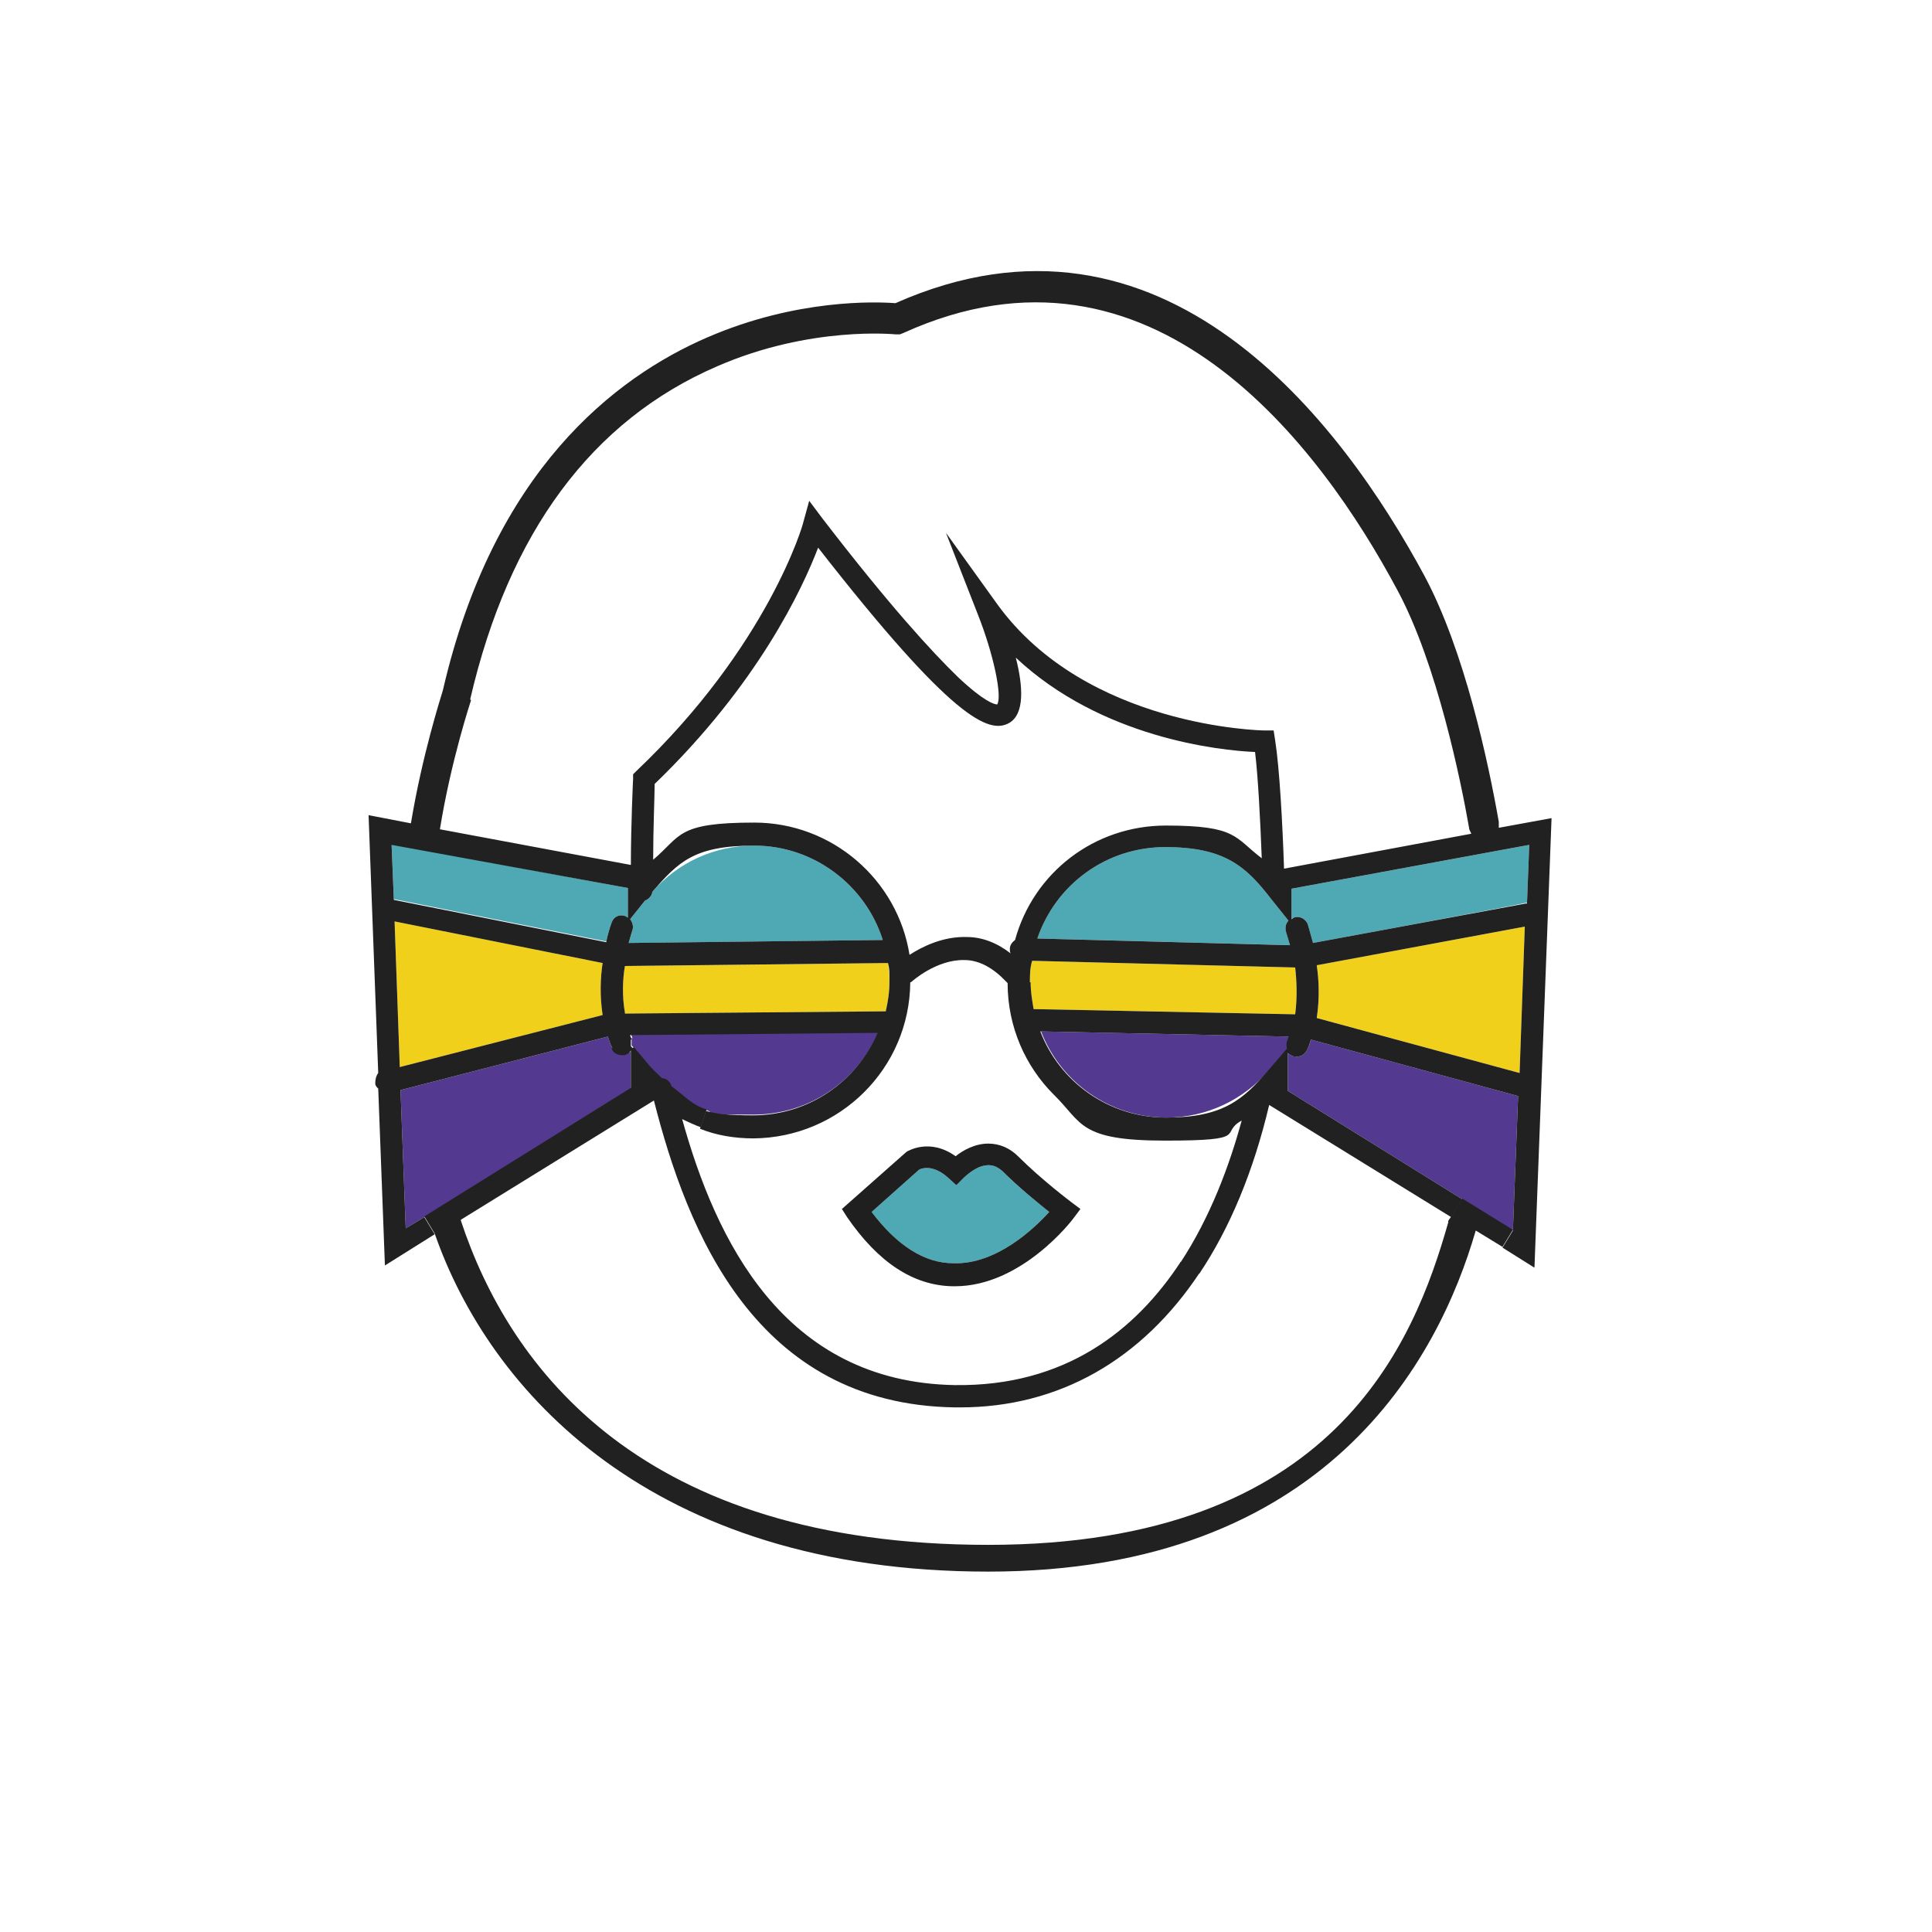
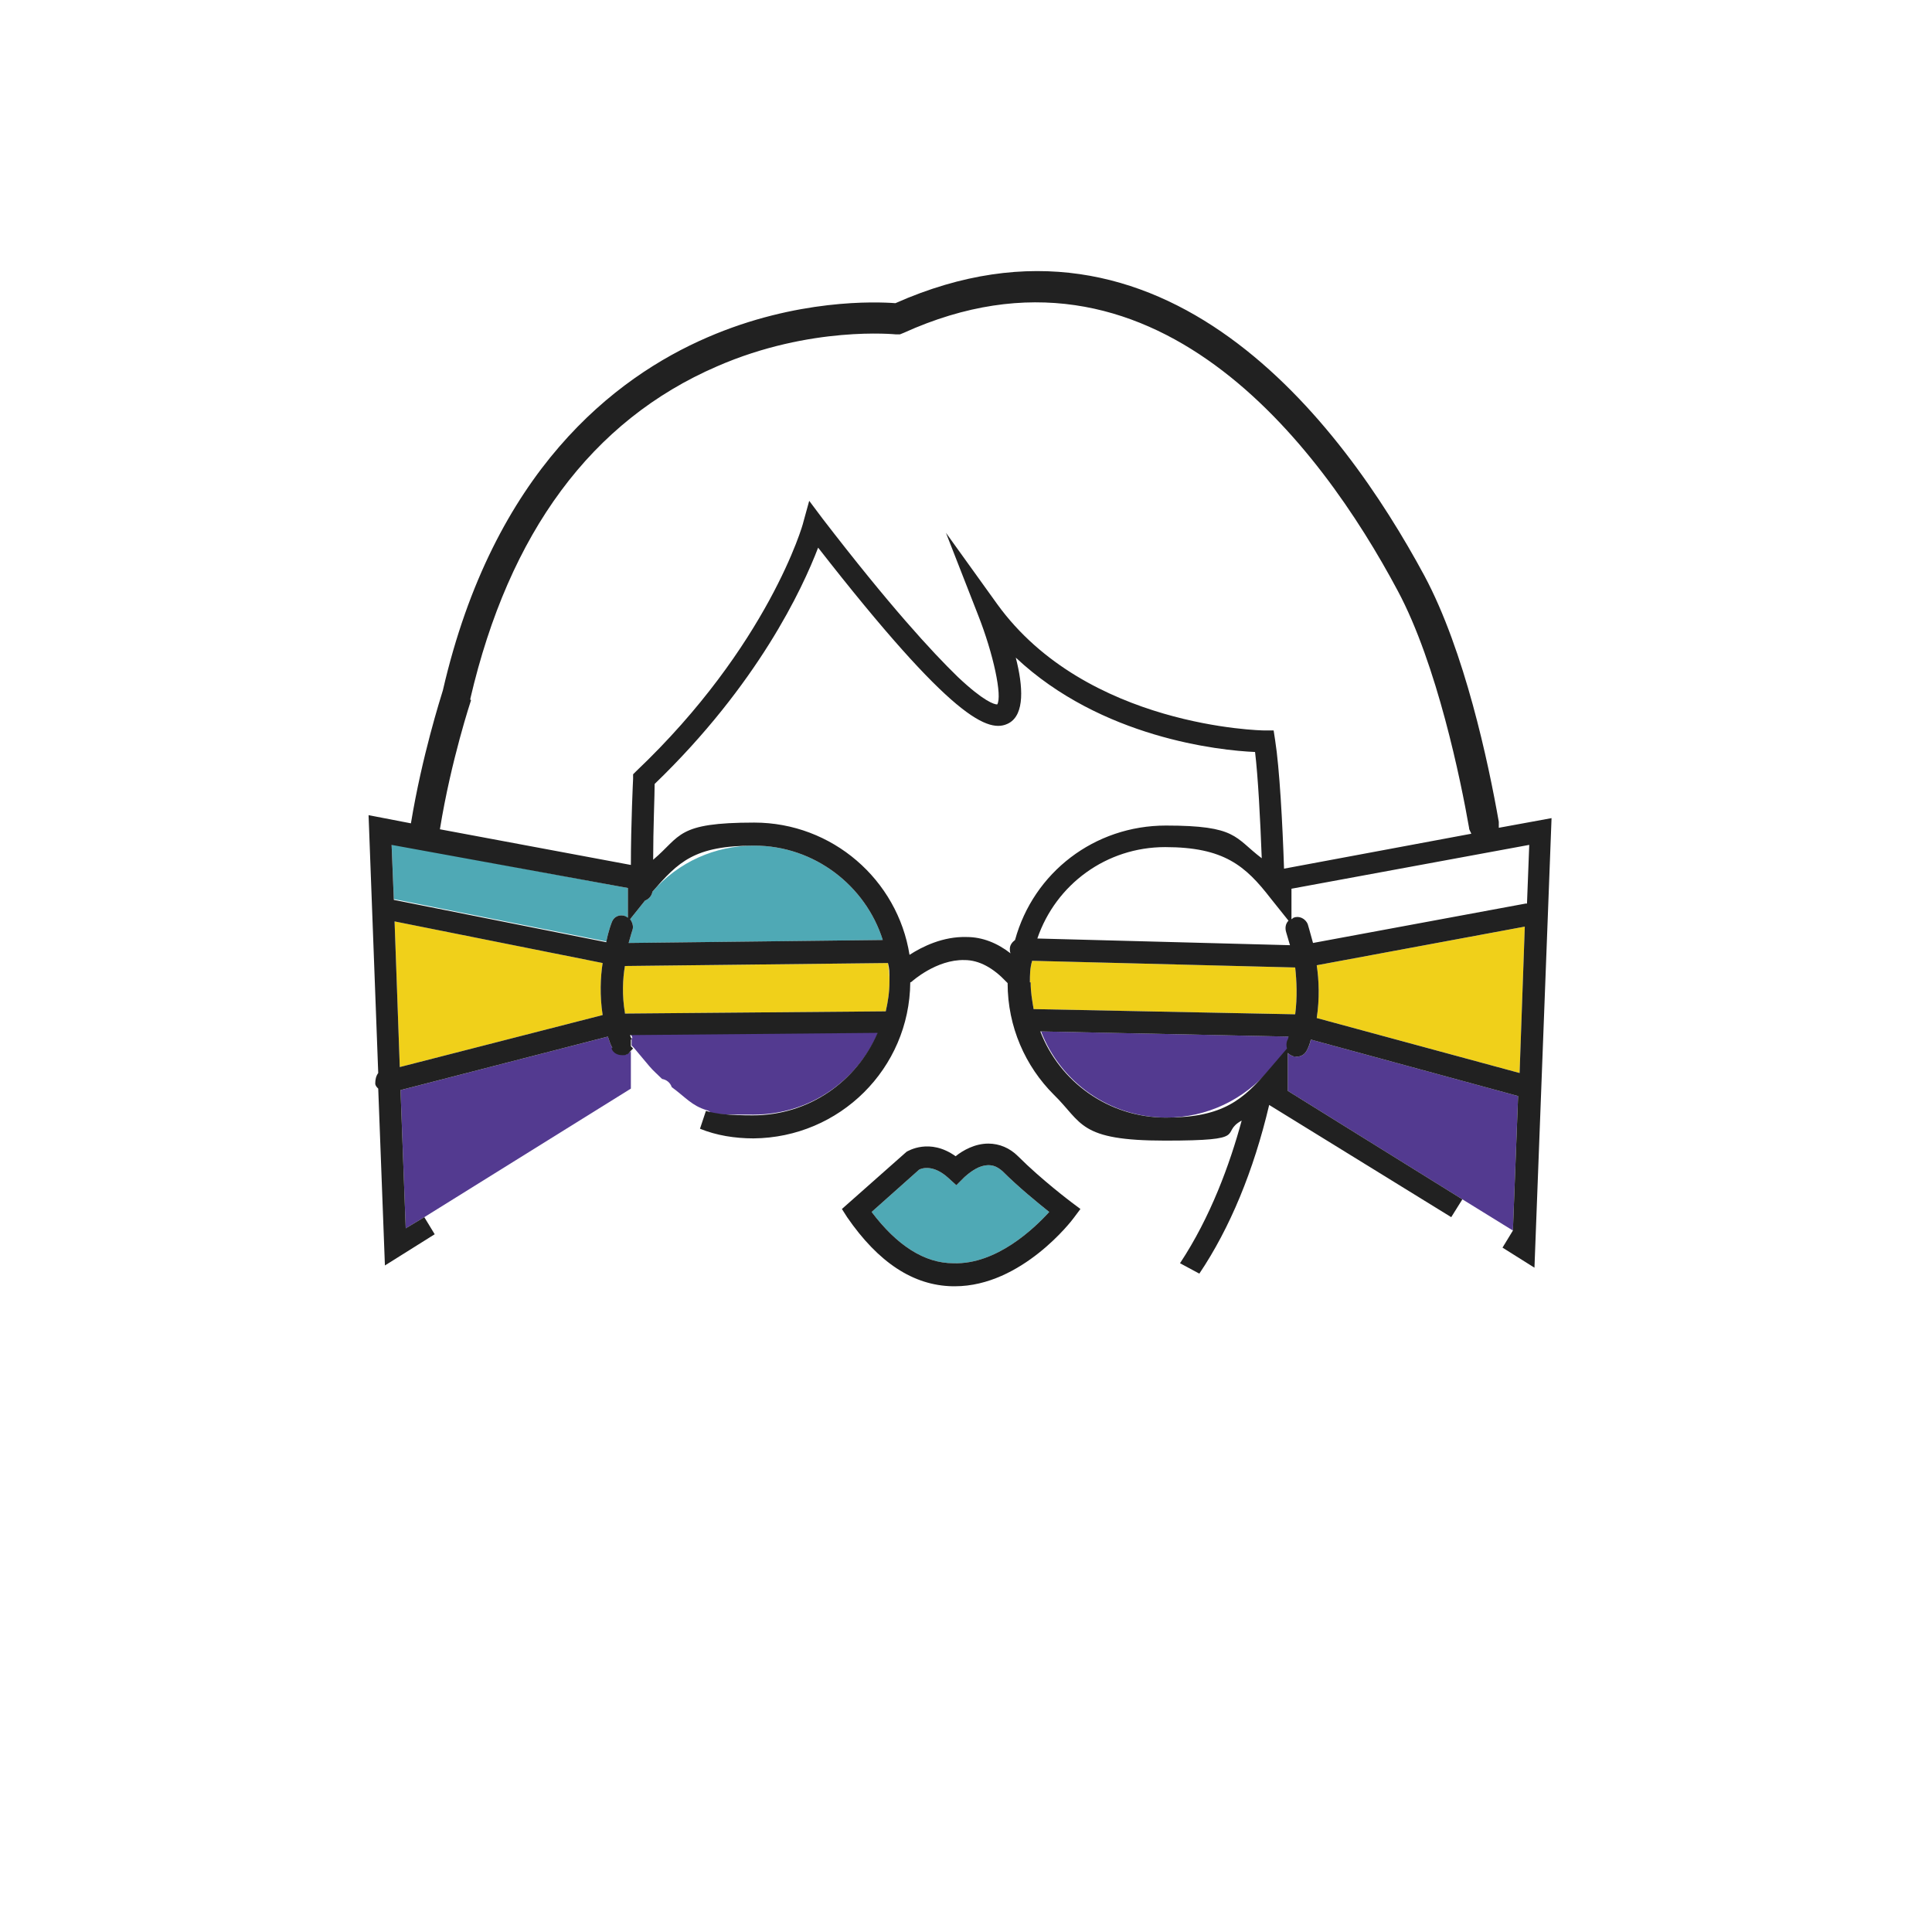
<svg xmlns="http://www.w3.org/2000/svg" viewBox="0 0 260 260">
  <defs>
    <style>      .cls-1 {        fill: #533a90;      }      .cls-2 {        fill: #1f1f1f;      }      .cls-3 {        fill: #212121;      }      .cls-4 {        fill: #4fa9b5;      }      .cls-5 {        fill: #f0d01a;      }    </style>
  </defs>
  <g>
    <g id="Livello_1">
      <g>
        <path class="cls-1" d="M204.3,147.5l-.7,18.1-6.8-4.2-23.5-14.6v-5.1c.2.2.4.3.6.4.2,0,.4.1.6.1.6,0,1.1-.3,1.4-.9s.4-.9.5-1.4l27.9,7.6Z" />
        <path class="cls-1" d="M140,138.8l33.5.7c0,.2-.1.4-.2.6h0c-.1.3-.1.7,0,1l-2.4,2.8c-3.5,4.1-8.5,6.5-13.9,6.5-7.7,0-14.3-4.8-16.9-11.6Z" />
        <path class="cls-1" d="M84.9,139.2l33.3-.3c-2.8,6.5-9.2,11.1-16.8,11.1s-5-.2-6.3-.6c-2-.6-2.8-1.7-4.7-3.1-.2-.6-.7-1-1.3-1.1-.6-.6-1.2-1.1-1.7-1.7l-2.1-2.5-.3-.3v-1h.1c0-.1-.1-.3-.2-.5Z" />
        <path class="cls-1" d="M84.9,141.4v5.1l-27.8,17.3-2.5,1.5-.7-18.6,27.9-7.2c.2.5.3,1,.6,1.5.2.6.8.9,1.4.9s.4,0,.6-.1c.2,0,.4-.2.5-.4Z" />
        <path class="cls-5" d="M53.1,124l28,5.6c-.3,1.9-.4,4.4,0,7l-27.3,7-.7-19.6Z" />
        <path class="cls-5" d="M119.7,132.1c0,1.4-.2,2.7-.5,4l-35.1.3h0c-.4-2.4-.3-4.7,0-6.4l35.4-.4c.1.8.2,1.6.2,2.5Z" />
        <path class="cls-5" d="M174.3,130.2c.2,1.8.3,4,0,6.3l-35.2-.7c-.2-1.2-.4-2.3-.4-3.6h-.1c0-1,0-1.9.3-2.9l35.4.9Z" />
        <path class="cls-5" d="M205.2,124.7l-.7,19.7-27.3-7.4c.4-2.6.3-5.1,0-7.1l28-5.2Z" />
        <path class="cls-4" d="M134.9,157.6c2.2,2.2,4.8,4.3,6.3,5.5-2,2.2-7.1,7.1-12.9,6.9-3.9,0-7.6-2.4-11-6.9l6.4-5.7c.4-.2,1.9-.7,3.9,1.1l1.1,1,1-1s.9-.9,2-1.4c1.7-.7,2.6,0,3.2.5Z" />
-         <path class="cls-4" d="M205.8,113.7l-.3,7.8h-.2c0,.1-28.6,5.4-28.6,5.4-.4-1.5-.7-2.5-.7-2.5-.3-.8-1.2-1.2-1.9-.9-.1,0-.2.1-.3.2v-4.1l32-5.9Z" />
-         <path class="cls-4" d="M173.6,127.2l-34-.9c2.5-7.3,9.3-12.3,17.2-12.3s10.8,2.5,14.2,6.9l2.4,3c-.4.4-.5,1-.3,1.5h0c0,0,.2.8.5,1.8Z" />
        <path class="cls-4" d="M84.5,119.5v4s-.2,0-.3-.2c-.8-.3-1.6,0-1.9.9,0,0-.4,1-.7,2.5l-28.6-5.7-.3-7.4,31.8,5.9Z" />
        <path class="cls-4" d="M118.8,126.5l-34.2.4c.3-1.1.5-1.7.5-1.7.2-.5,0-1.1-.3-1.5l2-2.5c.5-.2.9-.6,1-1.2,3.5-4,8.4-6.2,13.7-6.2,8.1,0,15,5.4,17.3,12.7Z" />
        <polygon class="cls-3" points="208.8 109.9 208.8 110.1 208.8 110.1 208.8 109.9" />
        <path class="cls-3" d="M136.7,88.4s0,0,0,.1h0Z" />
        <path class="cls-2" d="M133,153.9c1.5,0,2.9.6,4,1.7,3.2,3.2,7.2,6.2,7.2,6.2l1.2.9-.9,1.2c-.2.3-7,9.2-16,9.2h-.3c-5.3-.1-10-3.2-14.2-9.3l-.7-1.1,8.7-7.7c.2-.1,3.1-1.9,6.6.6,1-.8,2.6-1.7,4.4-1.7ZM134.9,157.6c-.6-.5-1.5-1.2-3.2-.5-1.1.5-2,1.4-2,1.4l-1,1-1.1-1c-2-1.8-3.5-1.3-3.9-1.1l-6.4,5.7c3.4,4.5,7.1,6.9,11,6.9,5.8.2,10.9-4.7,12.9-6.9-1.5-1.2-4.1-3.3-6.3-5.5Z" />
-         <path class="cls-3" d="M62,164.2c6.6,20,24.4,43.7,71,43.7s57.3-27.2,61.9-43.4v-.2c.1-.2.3-.4.4-.6l1.5-2.4,6.8,4.2-1.4,2.3-3.6-2.2c-5,17.3-20.1,45.9-65.6,45.9s-67.2-24.5-74.5-45.5l-1.4-2.3,27.8-17.3v-5.1l.4-.4,2.1,2.5c.5.6,1.1,1.1,1.7,1.7.6,0,1.1.5,1.3,1.1,1.9,1.4,2.7,2.5,4.7,3.1l-.8,2.4c-.8-.3-1.7-.7-2.5-1.1,4.5,16.2,13.6,35.4,36.7,35.8,14.8.2,24.3-7.3,30.4-16.6l2.6,1.4c-7.8,11.8-19,18.2-32.3,18.2h-.7c-26.8-.4-36-23.6-40.5-41.3l-25.9,16Z" />
        <polygon class="cls-3" points="84.6 119.5 84.5 119.5 84.5 119.4 84.6 119.5" />
        <path class="cls-3" d="M204.5,144.4l.7-19.7-28,5.2c.3,2,.4,4.5,0,7.1l27.3,7.4ZM205.5,121.5l.3-7.8-32,5.9v4.1c.1,0,.2-.2.3-.2.7-.3,1.6.1,1.9.9,0,0,.3,1,.7,2.5l28.6-5.3h.2ZM140,138.8c2.6,6.8,9.2,11.6,16.9,11.6s10.4-2.4,13.9-6.5l2.4-2.8c-.1-.3-.1-.7,0-1h0c.1-.2.2-.4.2-.6l-33.5-.7ZM173.4,123.9l-2.4-3c-3.4-4.4-6.3-6.9-14.2-6.9s-14.7,5-17.2,12.3l34,.9c-.3-1-.5-1.7-.5-1.7h0c-.2-.6-.1-1.2.3-1.6ZM138.6,132.2h.1c0,1.3.2,2.4.4,3.6l35.2.7c.3-2.3.2-4.5,0-6.3l-35.4-.9c-.3,1-.3,1.9-.3,2.9ZM84.1,136.4l35.1-.3c.3-1.3.5-2.6.5-4s0-1.7-.2-2.5l-35.4.4c-.3,1.7-.4,4,0,6.3h0ZM84.8,123.7c.3.4.5,1,.3,1.5,0,0-.2.6-.5,1.7l34.2-.4c-2.3-7.3-9.2-12.7-17.3-12.7s-10.2,2.2-13.7,6.2c-.1.6-.5,1-1,1.2l-2,2.5ZM85.6,103.8c17.8-16.9,22.5-33.3,22.5-33.5l.8-2.9,1.8,2.4c9,11.7,14.7,17.9,18.2,21.3,3.5,3.3,4.9,3.7,5.3,3.7.7-1.1-.5-6.8-2.6-12.1l-4.3-11,6.9,9.6c12,16.6,35.7,17,35.9,17h1.3l.2,1.3c.6,3.8,1,11.3,1.2,17.3l25.2-4.7c-.1-.3-.3-.5-.3-.8-1.1-6.3-4.3-22-9.6-31.9-10.4-19.5-33-49.9-66.5-34.7l-.5.2h-.5c-.1,0-11.5-1.2-24.1,4.3-16.9,7.3-28,22.4-33.2,44.7v.2h.1s-2.7,8.1-4.2,17.4l25.7,4.8c0-5.5.3-11.6.3-11.6v-.6l.4-.4ZM110.1,73.7c-2.1,5.5-8.1,18.4-22,31.8,0,1.6-.2,6-.2,10.2,3.8-3.2,3.1-5,13.6-5s19.3,7.7,20.9,17.8c1.7-1.1,4.5-2.5,7.7-2.4,2.1,0,4.1.8,5.9,2.2-.1-.2-.1-.4-.1-.6,0-.5.3-.9.7-1.2,2.5-9.1,10.7-15.4,20.3-15.4s9.2,1.6,12.9,4.4c-.2-5.3-.5-11-.9-14.3-4.8-.2-20.7-1.9-32.2-12.7,0,0,0,0,0-.1h0c0,.1,0,.1,0,.1,1,3.9,1.2,7.6-.9,8.8-2.7,1.5-7.6-.4-25.7-23.6ZM53.8,143.6l27.3-7c-.4-2.6-.3-5.1,0-7l-28-5.6.7,19.6ZM81.6,126.7c.3-1.5.7-2.5.7-2.5.3-.9,1.1-1.2,1.9-.9.1.1.3.2.3.2v-4h.1s-.1,0-.1,0h0c0,0-31.8-5.8-31.8-5.8l.3,7.4,28.6,5.7ZM82.4,141c-.3-.5-.4-1-.6-1.5l-27.9,7.2.7,18.6,2.5-1.5,1.4,2.3-6.7,4.2-.9-23.8c-.2-.2-.4-.4-.4-.7,0-.5.1-1,.4-1.4l-1.3-34.7,5.7,1.1c1.5-9.1,4-16.9,4.3-17.9,6.8-29.5,23.1-42.1,35.6-47.5,12-5.2,22.7-4.8,25.3-4.6,36.1-16,60.1,16.1,71.2,36.7,5.4,10.1,8.6,25.1,10,33.1v.8l7.1-1.3-2.3,60.5-4.3-2.7,1.4-2.3.7-18.1-27.9-7.6c-.1.5-.3,1-.5,1.4-.3.6-.8.9-1.4.9s-.4-.1-.6-.1c-.2-.1-.4-.2-.6-.4v5.1l23.5,14.6-1.5,2.4-24.5-15.1c-2.1,8.9-5.3,16.6-9.4,22.7l-2.6-1.4c4.1-6.2,6.7-13.3,8.3-19.2-3.1,1.7,1.4,2.7-10.3,2.7s-11.1-2.4-15-6.2c-3.8-3.8-6.2-9.1-6.2-15l-.2-.2c-1.7-1.8-3.6-2.9-5.6-2.9-3.8-.1-7.1,2.9-7.1,2.9-.1.1-.2.1-.2.1-.1,11.6-9.5,20.9-21.1,21-2.5,0-5-.4-7.2-1.3l.8-2.4c1.3.4,3.2.6,6.3.6,7.6,0,14-4.6,16.8-11.1l-33.3.3c0,.2.2.4.2.6h-.1v.9l.3.3-.4.4c-.1.2-.3.4-.5.4-.2.1,0,.1-.6.1s-1.2-.3-1.4-.9Z" />
      </g>
      <image width="260" height="260" transform="translate(-301.2 -41.7)" />
-       <rect class="cls-1" x="-115.8" y="243" width="16.7" height="24.9" />
      <rect class="cls-5" x="-89.6" y="243" width="16.7" height="24.9" />
      <rect class="cls-4" x="-57.9" y="243" width="16.7" height="24.9" />
    </g>
  </g>
</svg>